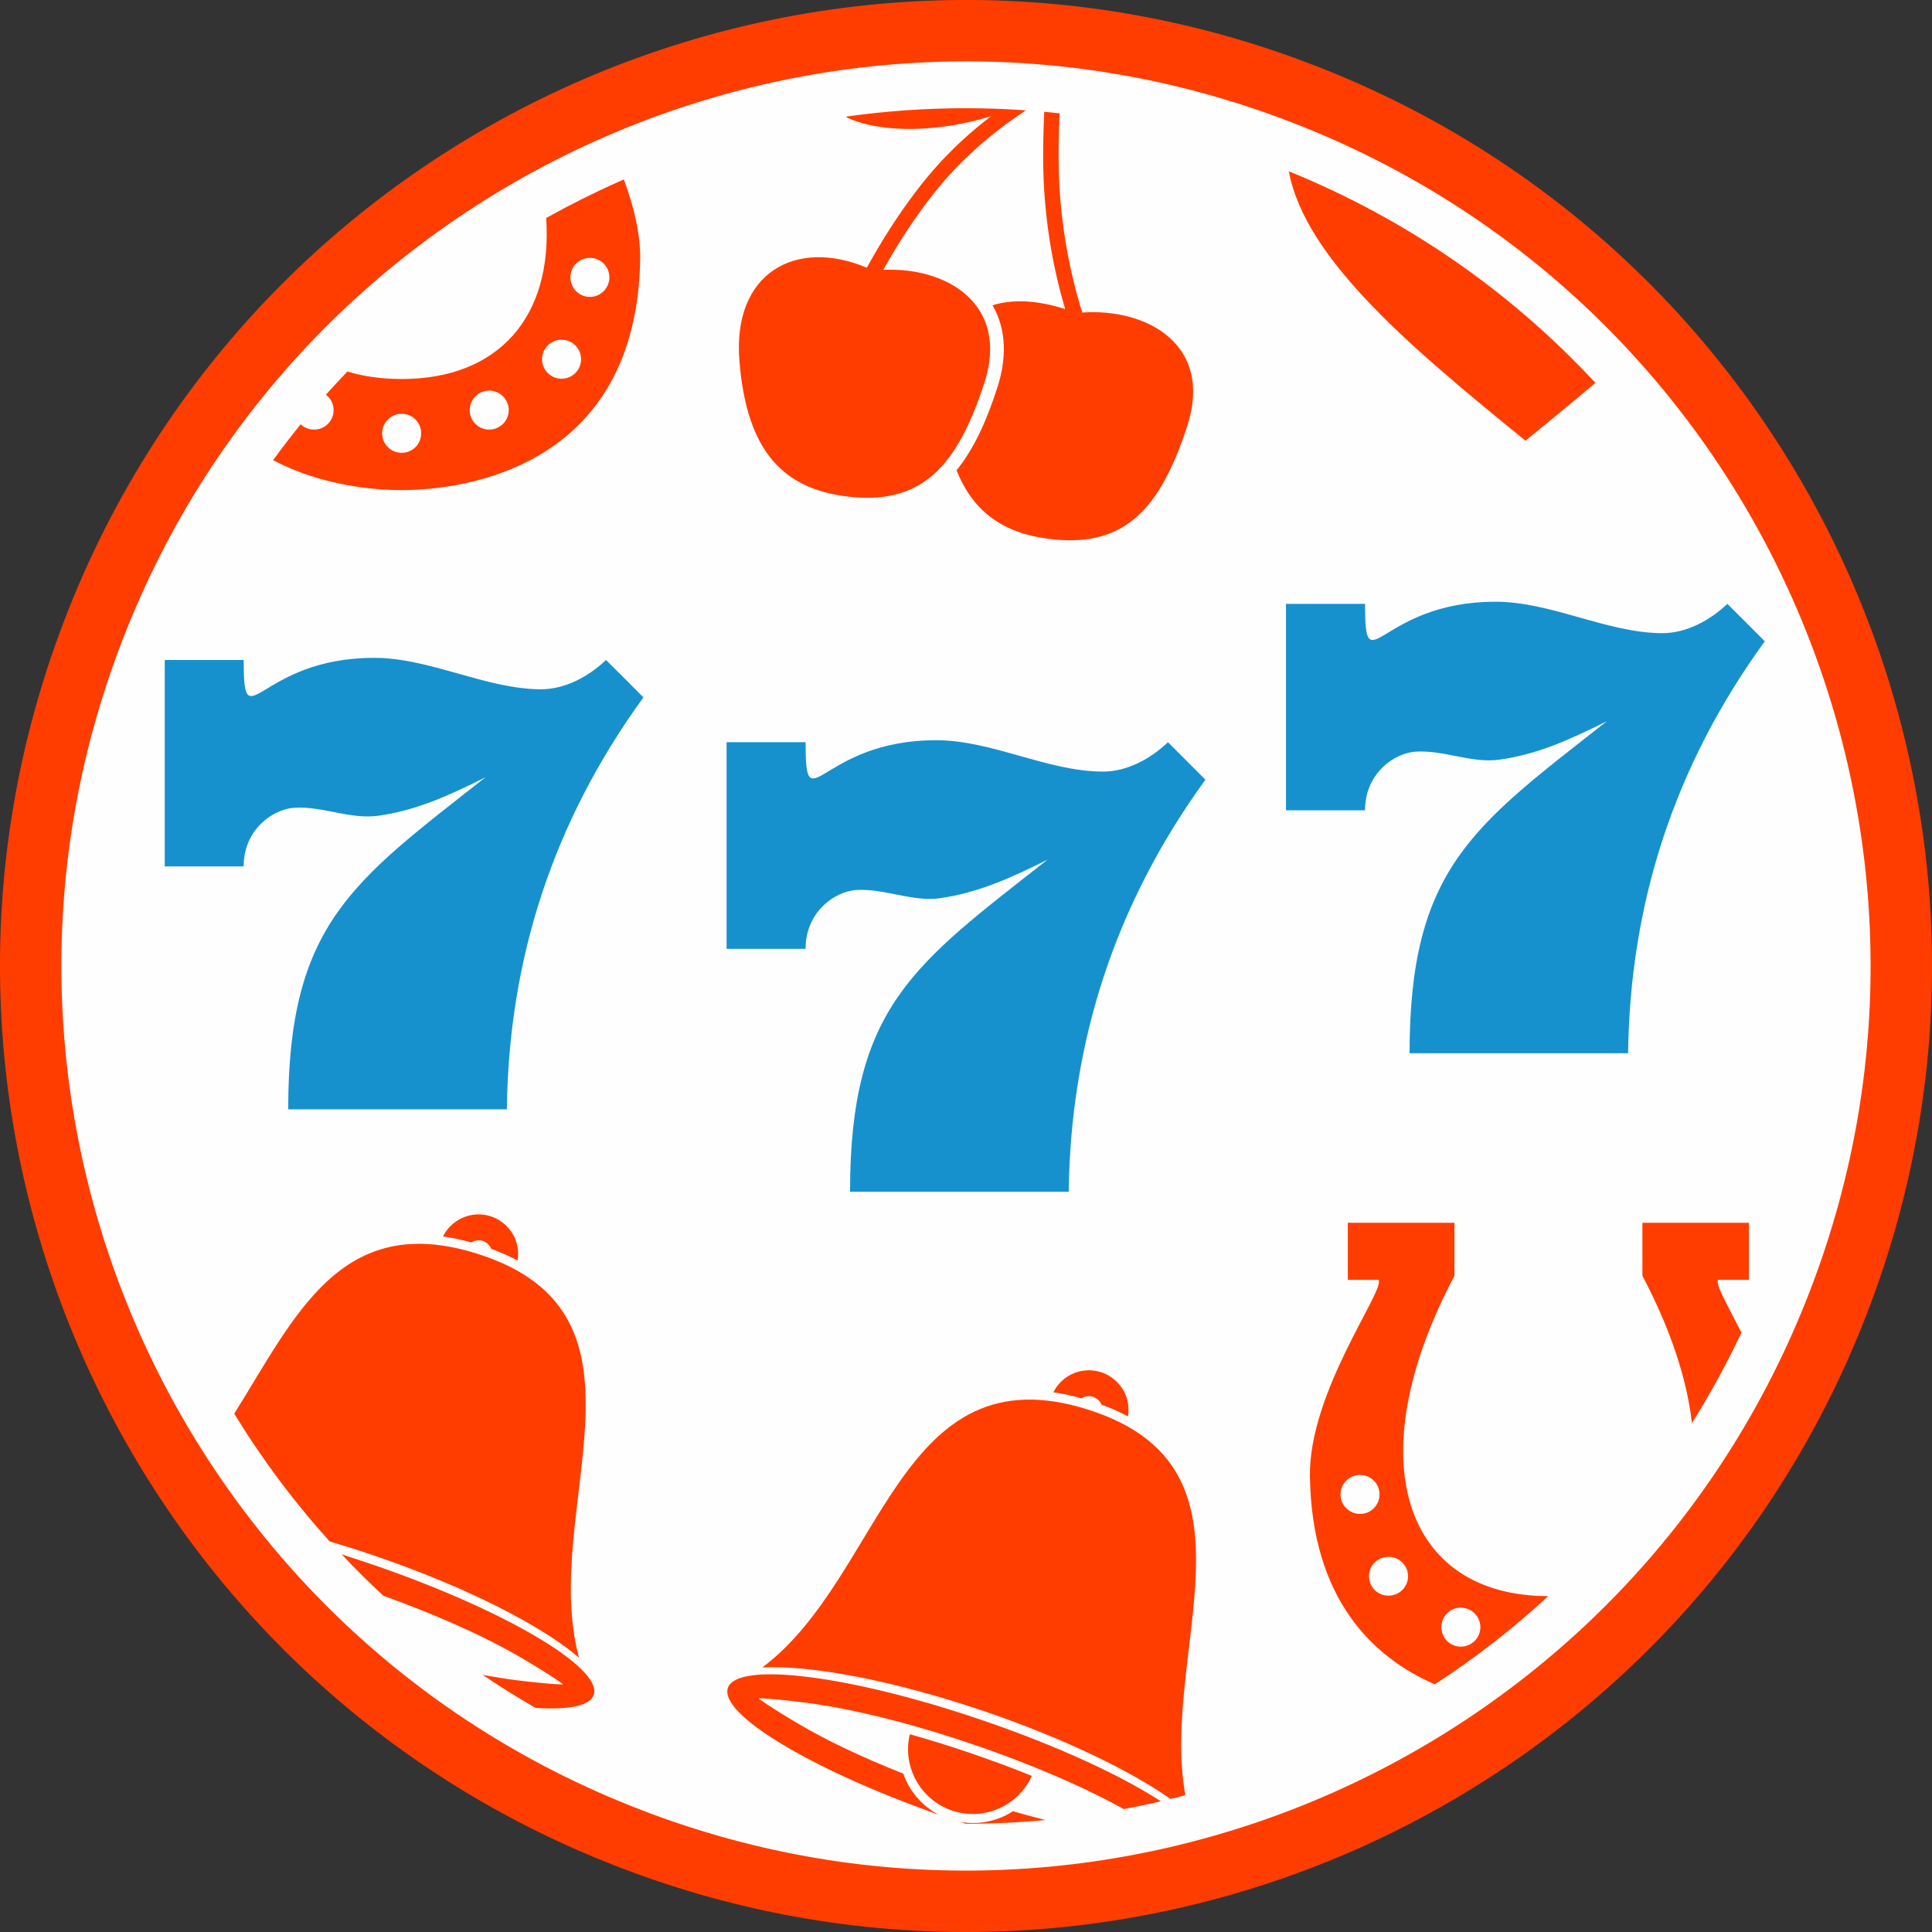
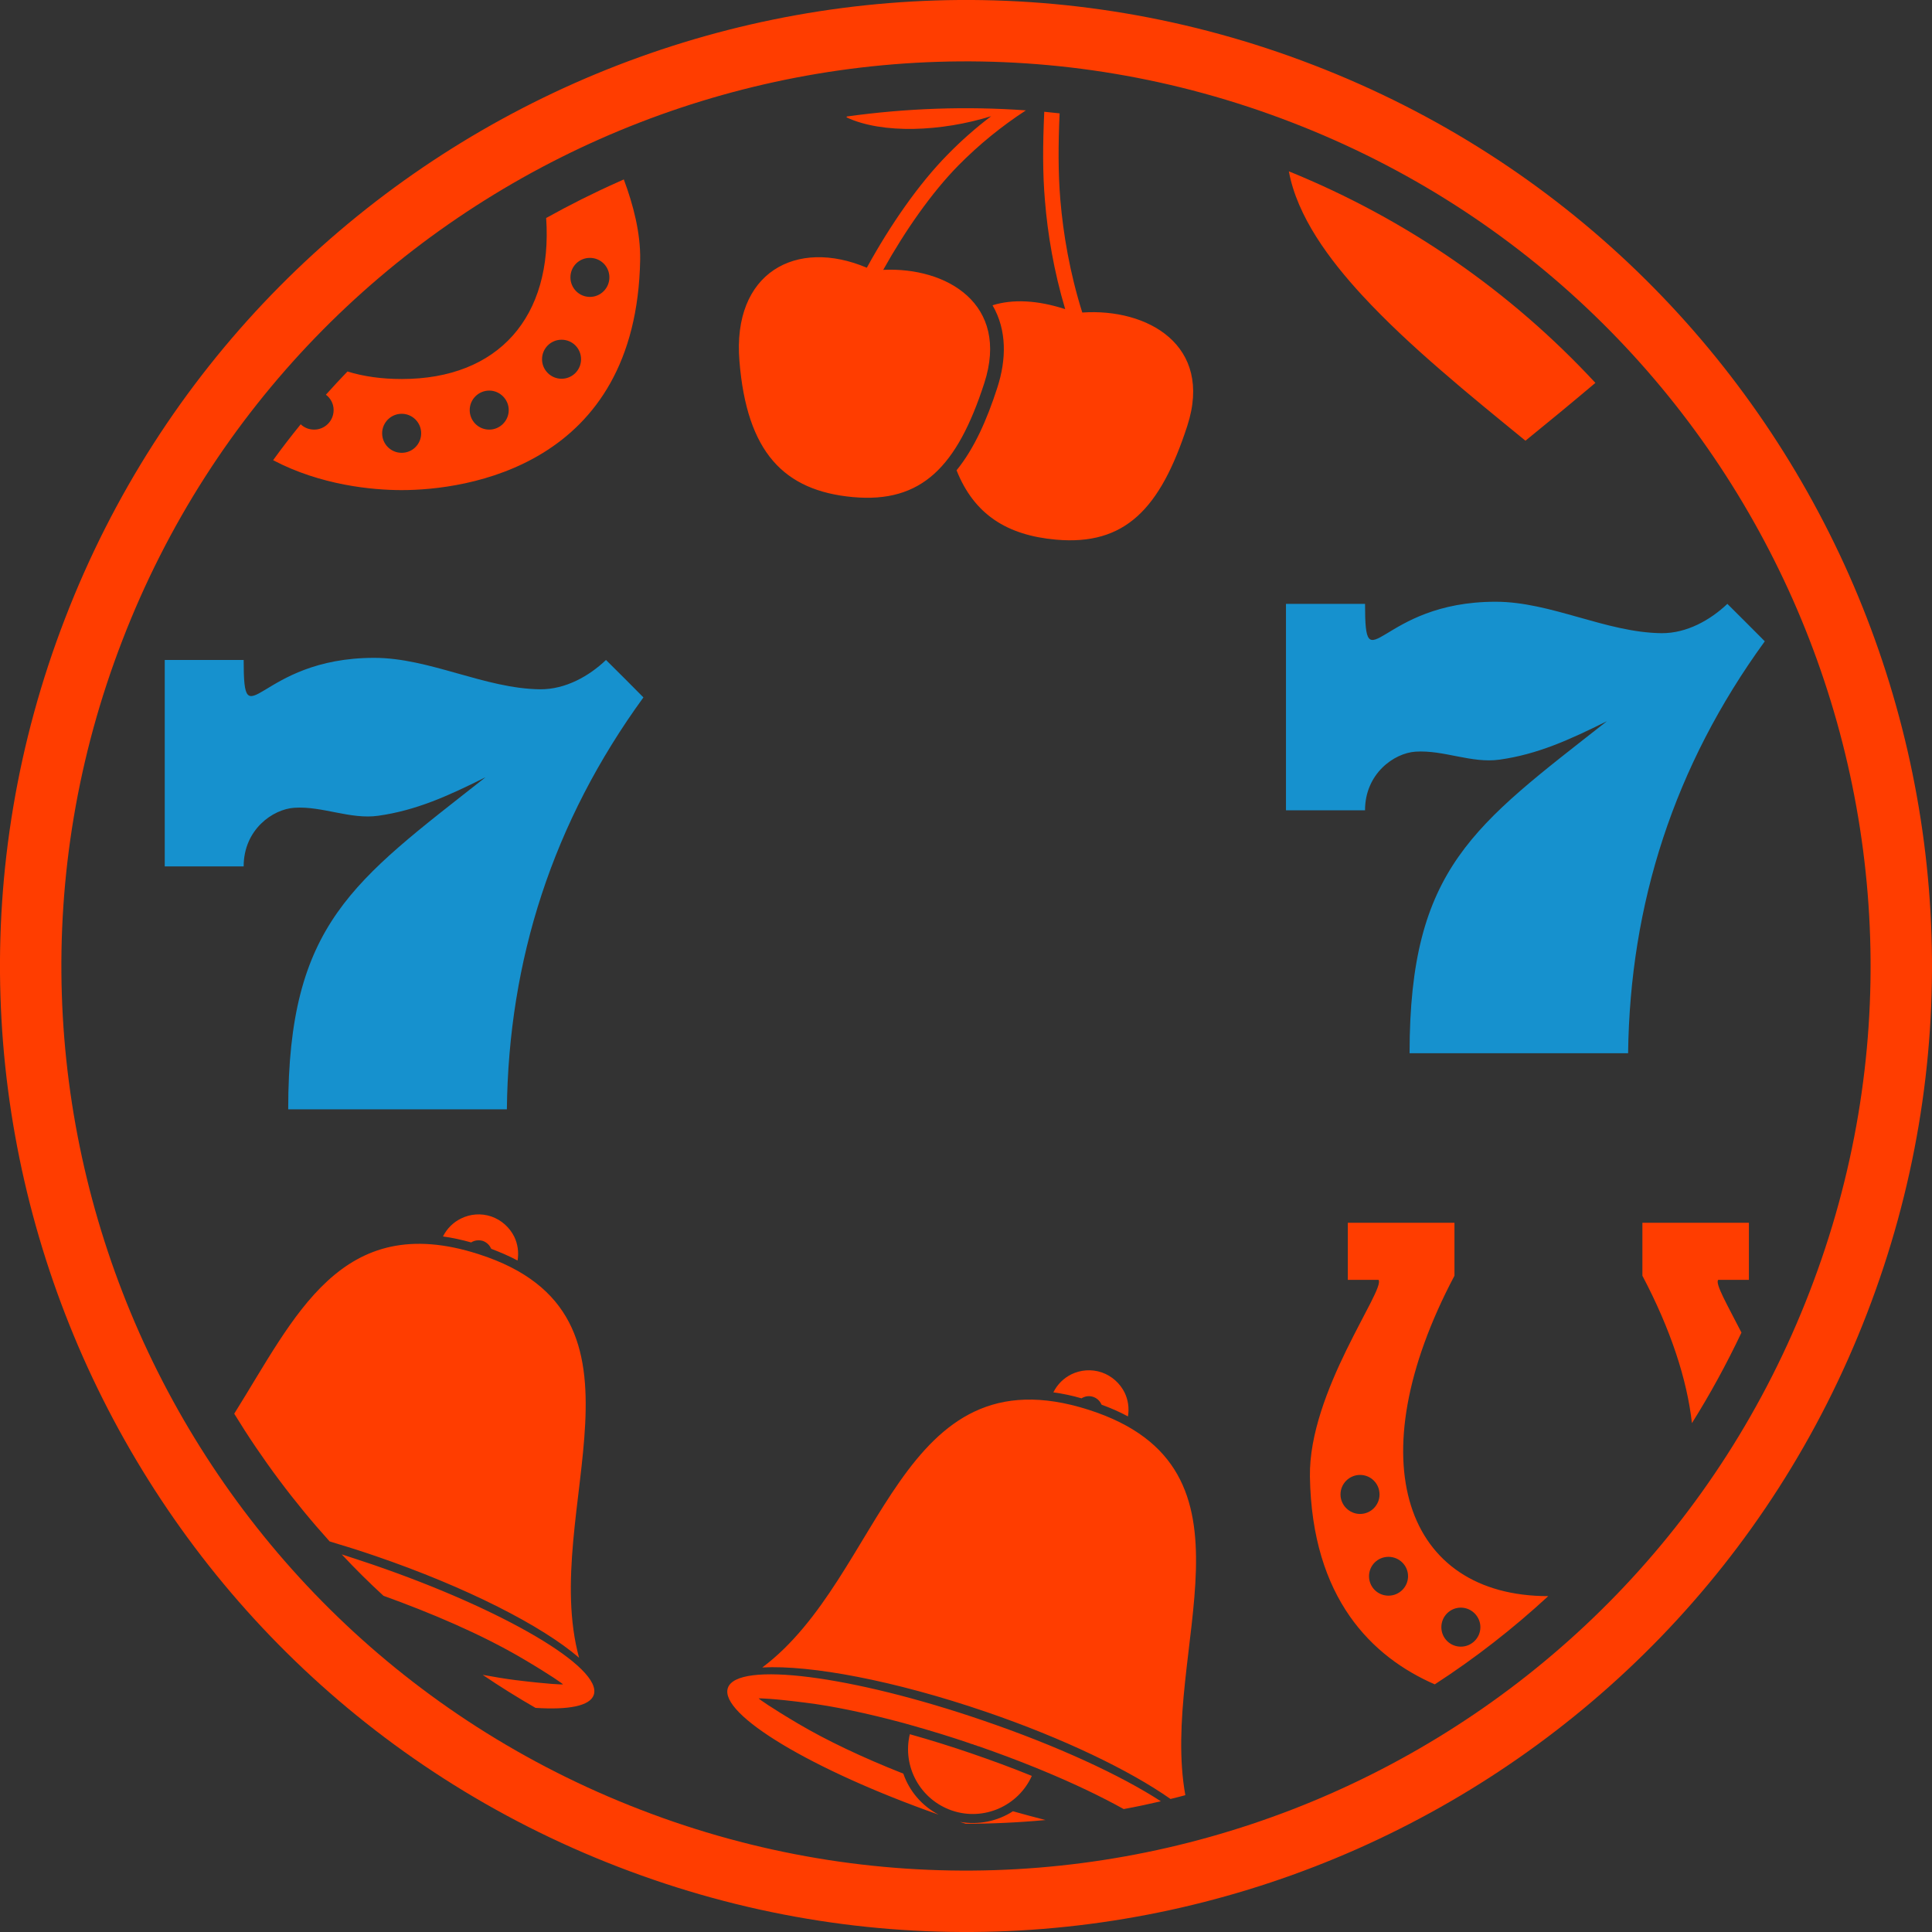
<svg xmlns="http://www.w3.org/2000/svg" xml:space="preserve" width="2906px" height="2906px" version="1.1" style="shape-rendering:geometricPrecision; text-rendering:geometricPrecision; image-rendering:optimizeQuality; fill-rule:evenodd; clip-rule:evenodd" viewBox="0 0 29060 29060">
  <rect x="0" y="0" width="29060" height="29060" fill="#333333" stroke="none" />
  <defs>
    <style type="text/css">
   
    .fil0 {fill:#FEFEFE}
    .fil2 {fill:#1691CE}
    .fil3 {fill:#FF3D00}
    .fil1 {fill:#FF3D00;fill-rule:nonzero}
   
  </style>
  </defs>
  <g id="Layer_x0020_1">
-     <circle class="fil0" cx="14530" cy="14530" r="14228" />
    <g id="_1222672944">
      <g id="_985746896">
        <path class="fil1" d="M19759 979c-3742,-1446 -7714,-1236 -11113,270 -3399,1508 -6224,4309 -7667,8052 -1446,3742 -1236,7714 270,11113 1508,3399 4309,6224 8052,7667 3742,1446 7714,1236 11113,-270 3399,-1508 6224,-4309 7667,-8052 1446,-3742 1236,-7714 -270,-11113 -1508,-3399 -4309,-6224 -8052,-7667zm-10740 1114c3182,-1410 6904,-1607 10408,-253 3506,1351 6129,3996 7540,7179 1409,3182 1607,6904 253,10408 -1351,3506 -3996,6129 -7179,7540 -3182,1409 -6904,1607 -10408,253 -3506,-1351 -6129,-3996 -7540,-7179 -1410,-3184 -1607,-6904 -253,-10408 1351,-3506 3996,-6129 7179,-7540z" />
        <path class="fil2" d="M2478 9927l1187 0c0,1240 205,-32 1963,-32 836,0 1664,464 2498,473 381,2 736,-199 989,-441 188,186 377,374 563,563 -1366,1878 -2028,3951 -2054,6196 -1096,0 -2193,0 -3289,0 0,-2793 976,-3427 2968,-4995 -569,285 -1047,499 -1612,579 -422,60 -840,-148 -1264,-120 -323,21 -762,327 -762,882l-1187 0 0 -3105 0 0z" />
-         <path class="fil2" d="M10929 11164l1188 0c0,1243 204,-30 1964,-30 836,0 1662,465 2497,472 382,4 735,-200 990,-442 188,189 375,377 563,564 -1366,1880 -2028,3953 -2056,6198 -1096,0 -2193,0 -3289,0 0,-2793 976,-3427 2970,-4995 -572,285 -1049,497 -1615,579 -419,60 -839,-150 -1263,-123 -324,22 -761,330 -761,885l-1188 0 0 -3108 0 0z" />
        <path class="fil2" d="M19343 9083l1189 0c0,1240 203,-32 1964,-32 835,0 1662,464 2497,473 381,2 734,-199 989,-441 189,186 375,375 563,563 -1366,1878 -2028,3951 -2056,6196 -1096,0 -2190,0 -3287,0 0,-2793 975,-3427 2968,-4994 -571,284 -1049,499 -1614,578 -420,60 -840,-148 -1264,-120 -323,21 -760,330 -760,882l-1189 0 0 -3105 0 0z" />
        <path class="fil3" d="M8710 24935c-604,-2217 1354,-5153 -1512,-6071 -2073,-667 -2760,942 -3675,2400 420,686 900,1328 1435,1921 225,67 454,139 688,219 1372,469 2512,1053 3064,1531l0 0zm-2668 -19234c1460,0 2274,-938 2173,-2422 354,-197 716,-379 1088,-544 26,-13 54,-23 80,-36 147,394 252,811 246,1205 -54,3116 -2624,3468 -3587,3468 -441,0 -1217,-73 -1934,-450 133,-184 272,-364 415,-540 52,50 122,80 202,80 162,0 293,-131 293,-294 0,-94 -45,-178 -116,-231 108,-120 215,-236 324,-349 244,75 516,113 816,113l0 0zm0 523c163,0 293,133 293,293 0,163 -130,294 -293,294 -163,0 -294,-131 -294,-294 0,-160 131,-293 294,-293zm2831 -2345c163,0 293,130 293,293 0,161 -130,294 -293,294 -163,0 -293,-133 -293,-294 0,-163 130,-293 293,-293zm-426 1231c163,0 293,131 293,294 0,160 -130,293 -293,293 -163,0 -294,-133 -294,-293 0,-163 131,-294 294,-294zm-1088 765c160,0 293,133 293,293 0,163 -133,294 -293,294 -163,0 -294,-131 -294,-294 0,-160 131,-293 294,-293zm5926 -1816c953,-45 1906,512 1520,1704 -407,1255 -940,1808 -1976,1714 -1037,-95 -1596,-673 -1707,-2046 -110,-1332 854,-1854 1916,-1404 352,-641 780,-1260 1215,-1701 205,-210 424,-403 655,-578 -743,231 -1632,272 -2176,17l7 -13c893,-124 1794,-156 2692,-92 -367,240 -703,512 -1016,829 -400,407 -798,976 -1130,1570l0 0zm2653 -2354c-21,473 -23,891 11,1300 43,510 141,1096 330,1696 972,-68 1974,484 1580,1703 -407,1255 -940,1805 -1977,1713 -734,-66 -1229,-377 -1494,-1043 267,-328 458,-762 614,-1246 135,-418 146,-861 -73,-1236 305,-96 679,-77 1093,58 -172,-576 -264,-1135 -304,-1626 -37,-424 -33,-852 -11,-1343 77,9 154,15 231,24l0 0zm7007 4924c354,-287 705,-577 1052,-870 -1272,-1373 -2840,-2463 -4611,-3182 126,681 608,1327 1101,1863 364,394 767,767 1182,1126 415,362 846,711 1276,1063l0 0zm2504 14777c-73,-651 -315,-1401 -745,-2217l0 -797 1602 0 0 859 -463 0c-45,62 133,366 351,793 -223,471 -471,925 -745,1362l0 0zm-3868 3929c-938,-409 -1848,-1285 -1878,-3124 -21,-1279 1141,-2814 1032,-2960l-462 0 0 -859 1604 0 0 797c-1480,2799 -733,4819 1411,4819 -529,488 -1099,933 -1707,1327l0 0zm-1124 -3150c-161,0 -294,131 -294,294 0,160 133,293 294,293 163,0 293,-133 293,-293 0,-163 -130,-294 -293,-294zm428 1232c-163,0 -293,130 -293,291 0,163 130,293 293,293 161,0 294,-130 294,-293 0,-161 -133,-291 -294,-291zm1088 764c-163,0 -293,133 -293,294 0,162 130,293 293,293 161,0 294,-131 294,-293 0,-161 -133,-294 -294,-294zm-4144 2821c-390,-2176 1298,-4913 -1452,-5796 -2865,-918 -3084,2506 -4911,3875 731,-39 1988,197 3361,666 1169,400 2167,882 2779,1312 75,-19 150,-36 223,-57l0 0zm-2309 -290c-203,452 -723,684 -1201,521 -480,-165 -750,-664 -634,-1148 313,88 621,184 927,289 305,105 609,216 908,338zm1052 -6069c154,54 274,165 343,302 53,109 72,234 51,360 -126,-69 -259,-126 -396,-176 -2,-4 -4,-8 -7,-13 -23,-47 -64,-85 -117,-104 -56,-20 -112,-13 -159,10 -6,2 -13,7 -19,11 -141,-41 -283,-71 -424,-90 60,-122 156,-214 272,-272 137,-66 300,-81 456,-28l0 0zm-1790 5234c1118,381 2079,827 2679,1217 -184,43 -373,83 -559,117 -334,-186 -741,-381 -1199,-571l0 0 -131 -54c-279,-113 -561,-218 -844,-317l-15 -4 -13 -4 -2 0 -13 -7 -15 -4 -15 -4 -15 -7 -13 -4 -15 -4 -2 0 -13 -5 -15 -6c-282,-96 -569,-184 -860,-266l-135 -38 0 0c-551,-148 -1050,-253 -1461,-304 -499,-65 -715,-69 -715,-65 -2,3 173,131 606,386 407,240 946,499 1570,745 90,261 278,484 531,617 -1898,-668 -3305,-1510 -3170,-1906 139,-407 1857,-189 3834,488l0 0zm-257 1555l-86 -28c281,49 565,-10 797,-160 169,47 332,92 490,132 -398,37 -801,56 -1201,56l0 0zm-7134 -9134c154,54 274,165 343,302 53,109 72,236 51,360 -126,-67 -259,-124 -396,-176 -2,-4 -4,-8 -7,-13 -23,-47 -64,-85 -117,-105 -54,-17 -112,-12 -159,11 -6,4 -13,7 -19,11 -141,-39 -283,-71 -424,-90 60,-120 156,-214 272,-270 137,-68 300,-83 456,-30zm-1790 5234c1978,677 3469,1555 3330,1962 -58,167 -379,227 -876,195 -272,-157 -536,-321 -795,-497 176,32 341,60 493,79 499,62 715,69 715,64 2,-4 -173,-132 -606,-387 -638,-375 -1388,-690 -2094,-945 -217,-199 -427,-407 -628,-623 152,49 304,99 461,152l0 0z" />
      </g>
    </g>
  </g>
</svg>